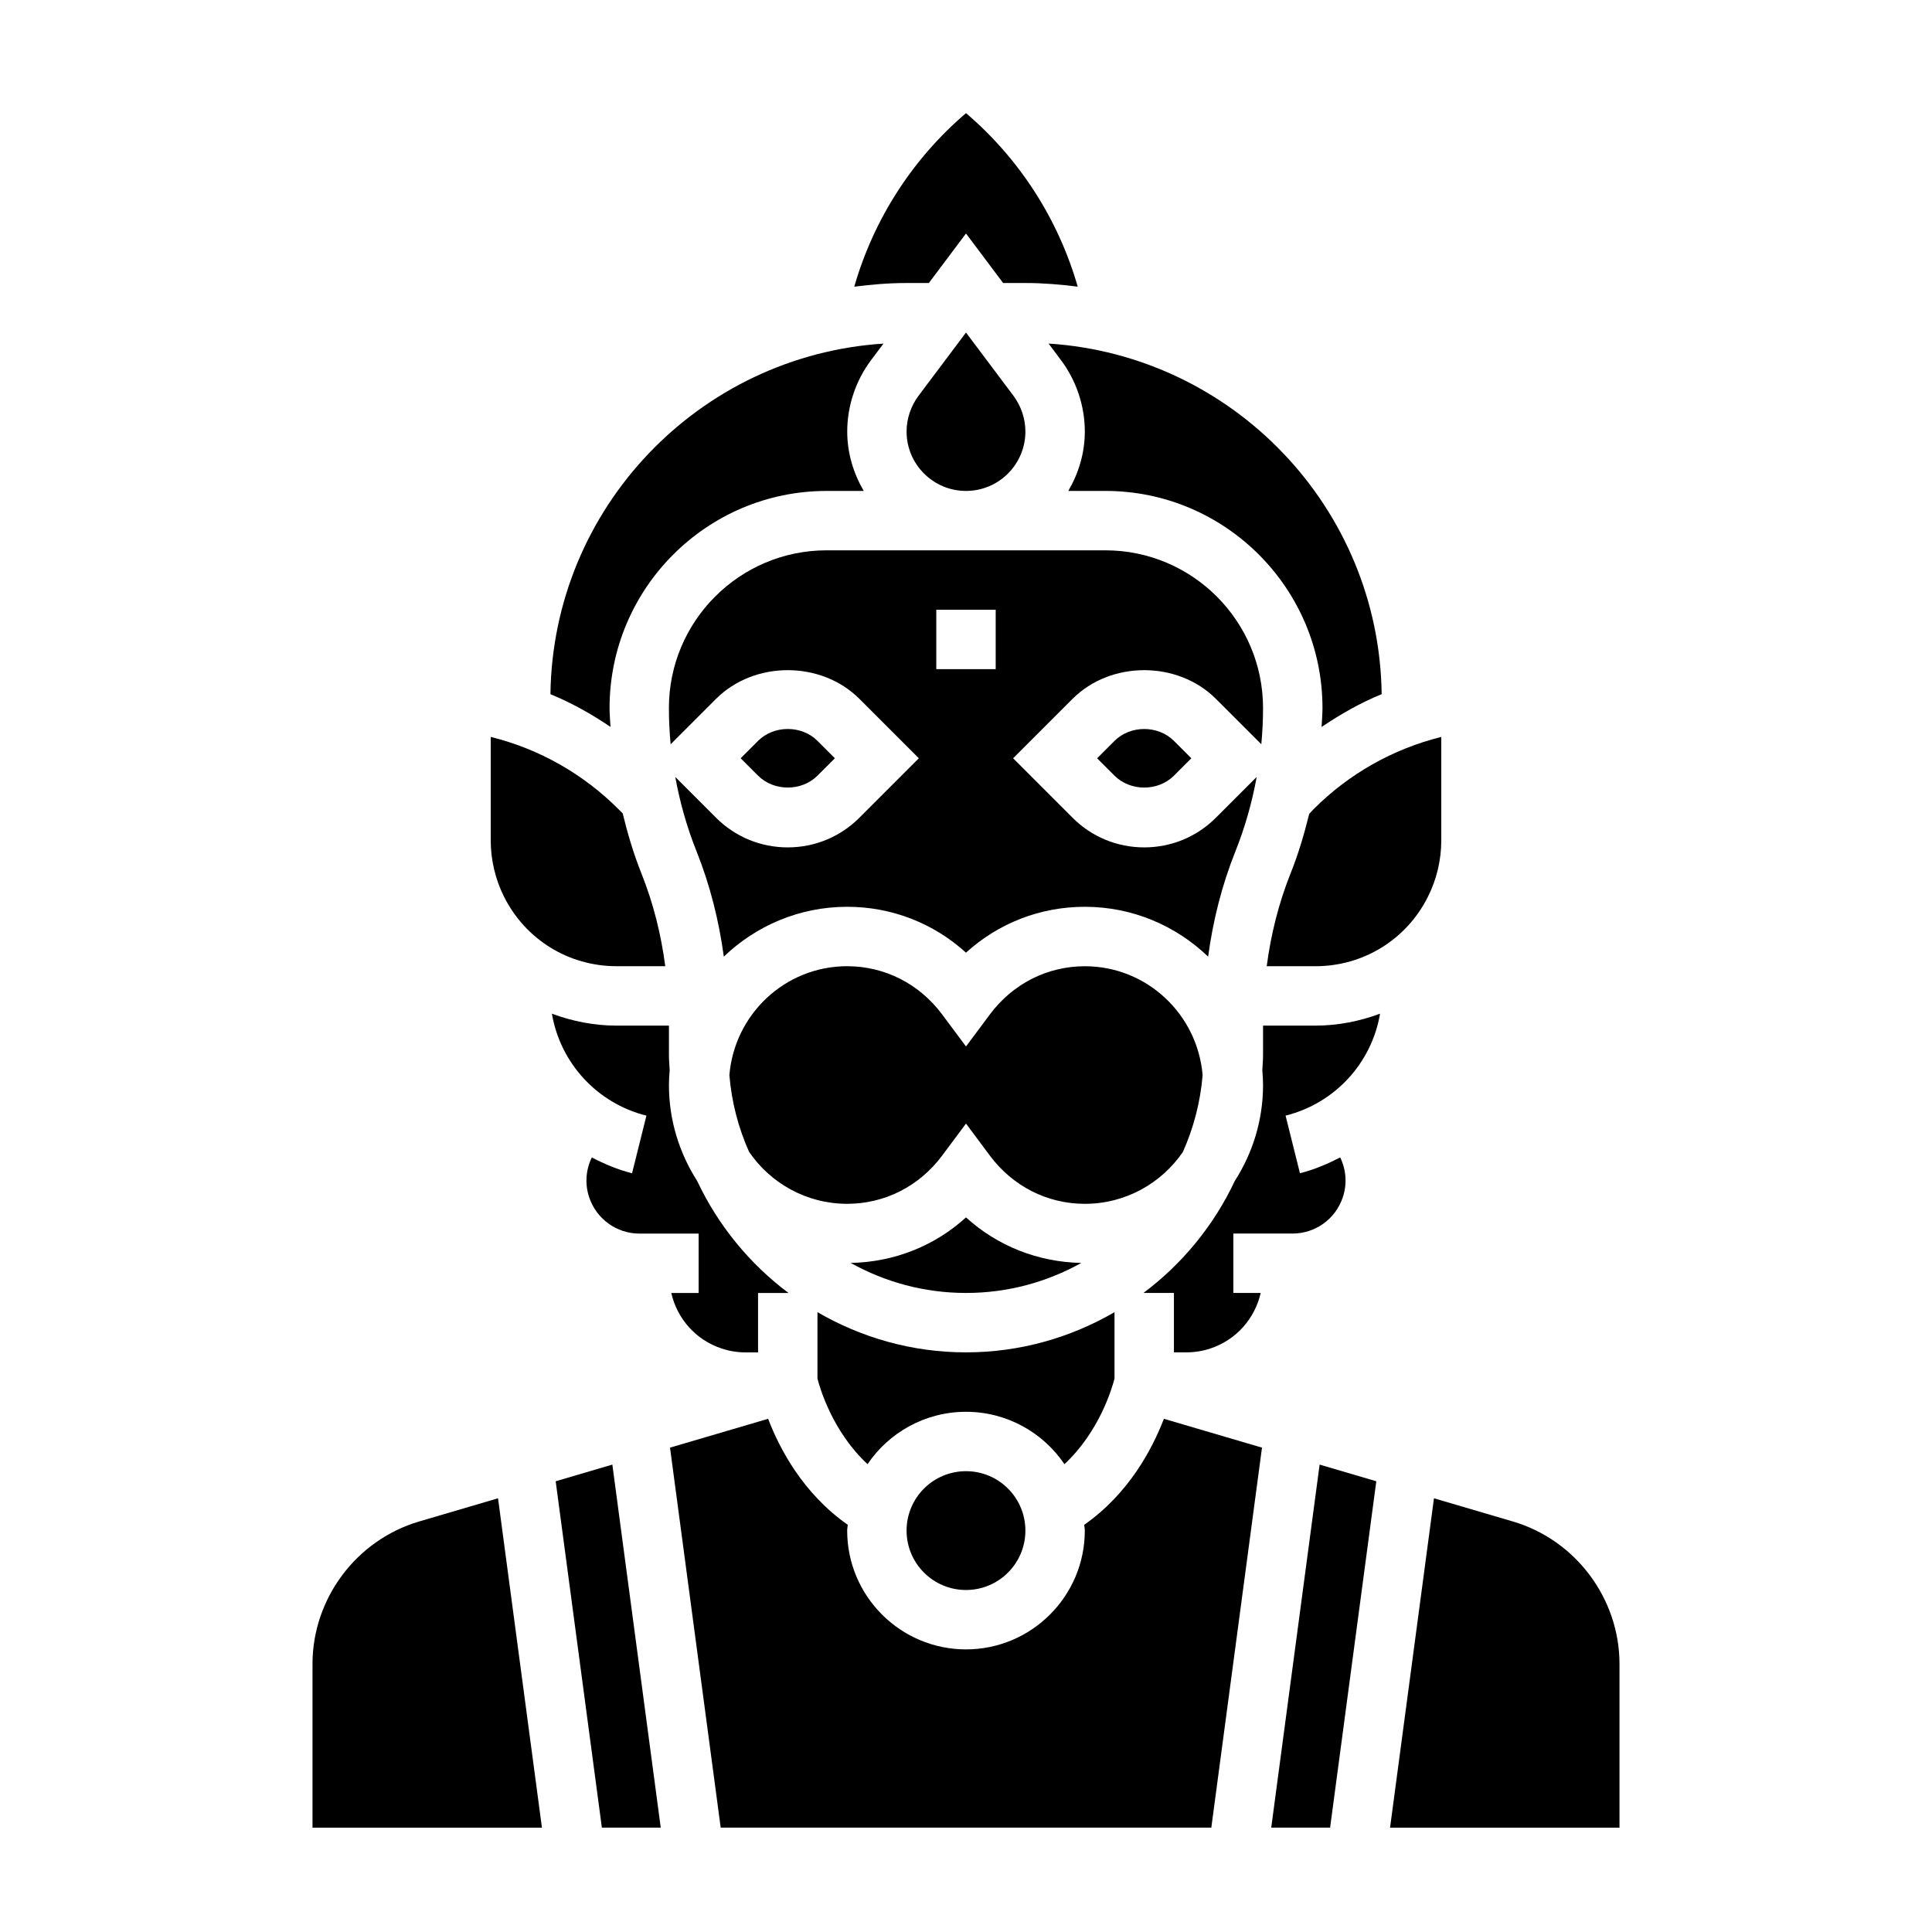
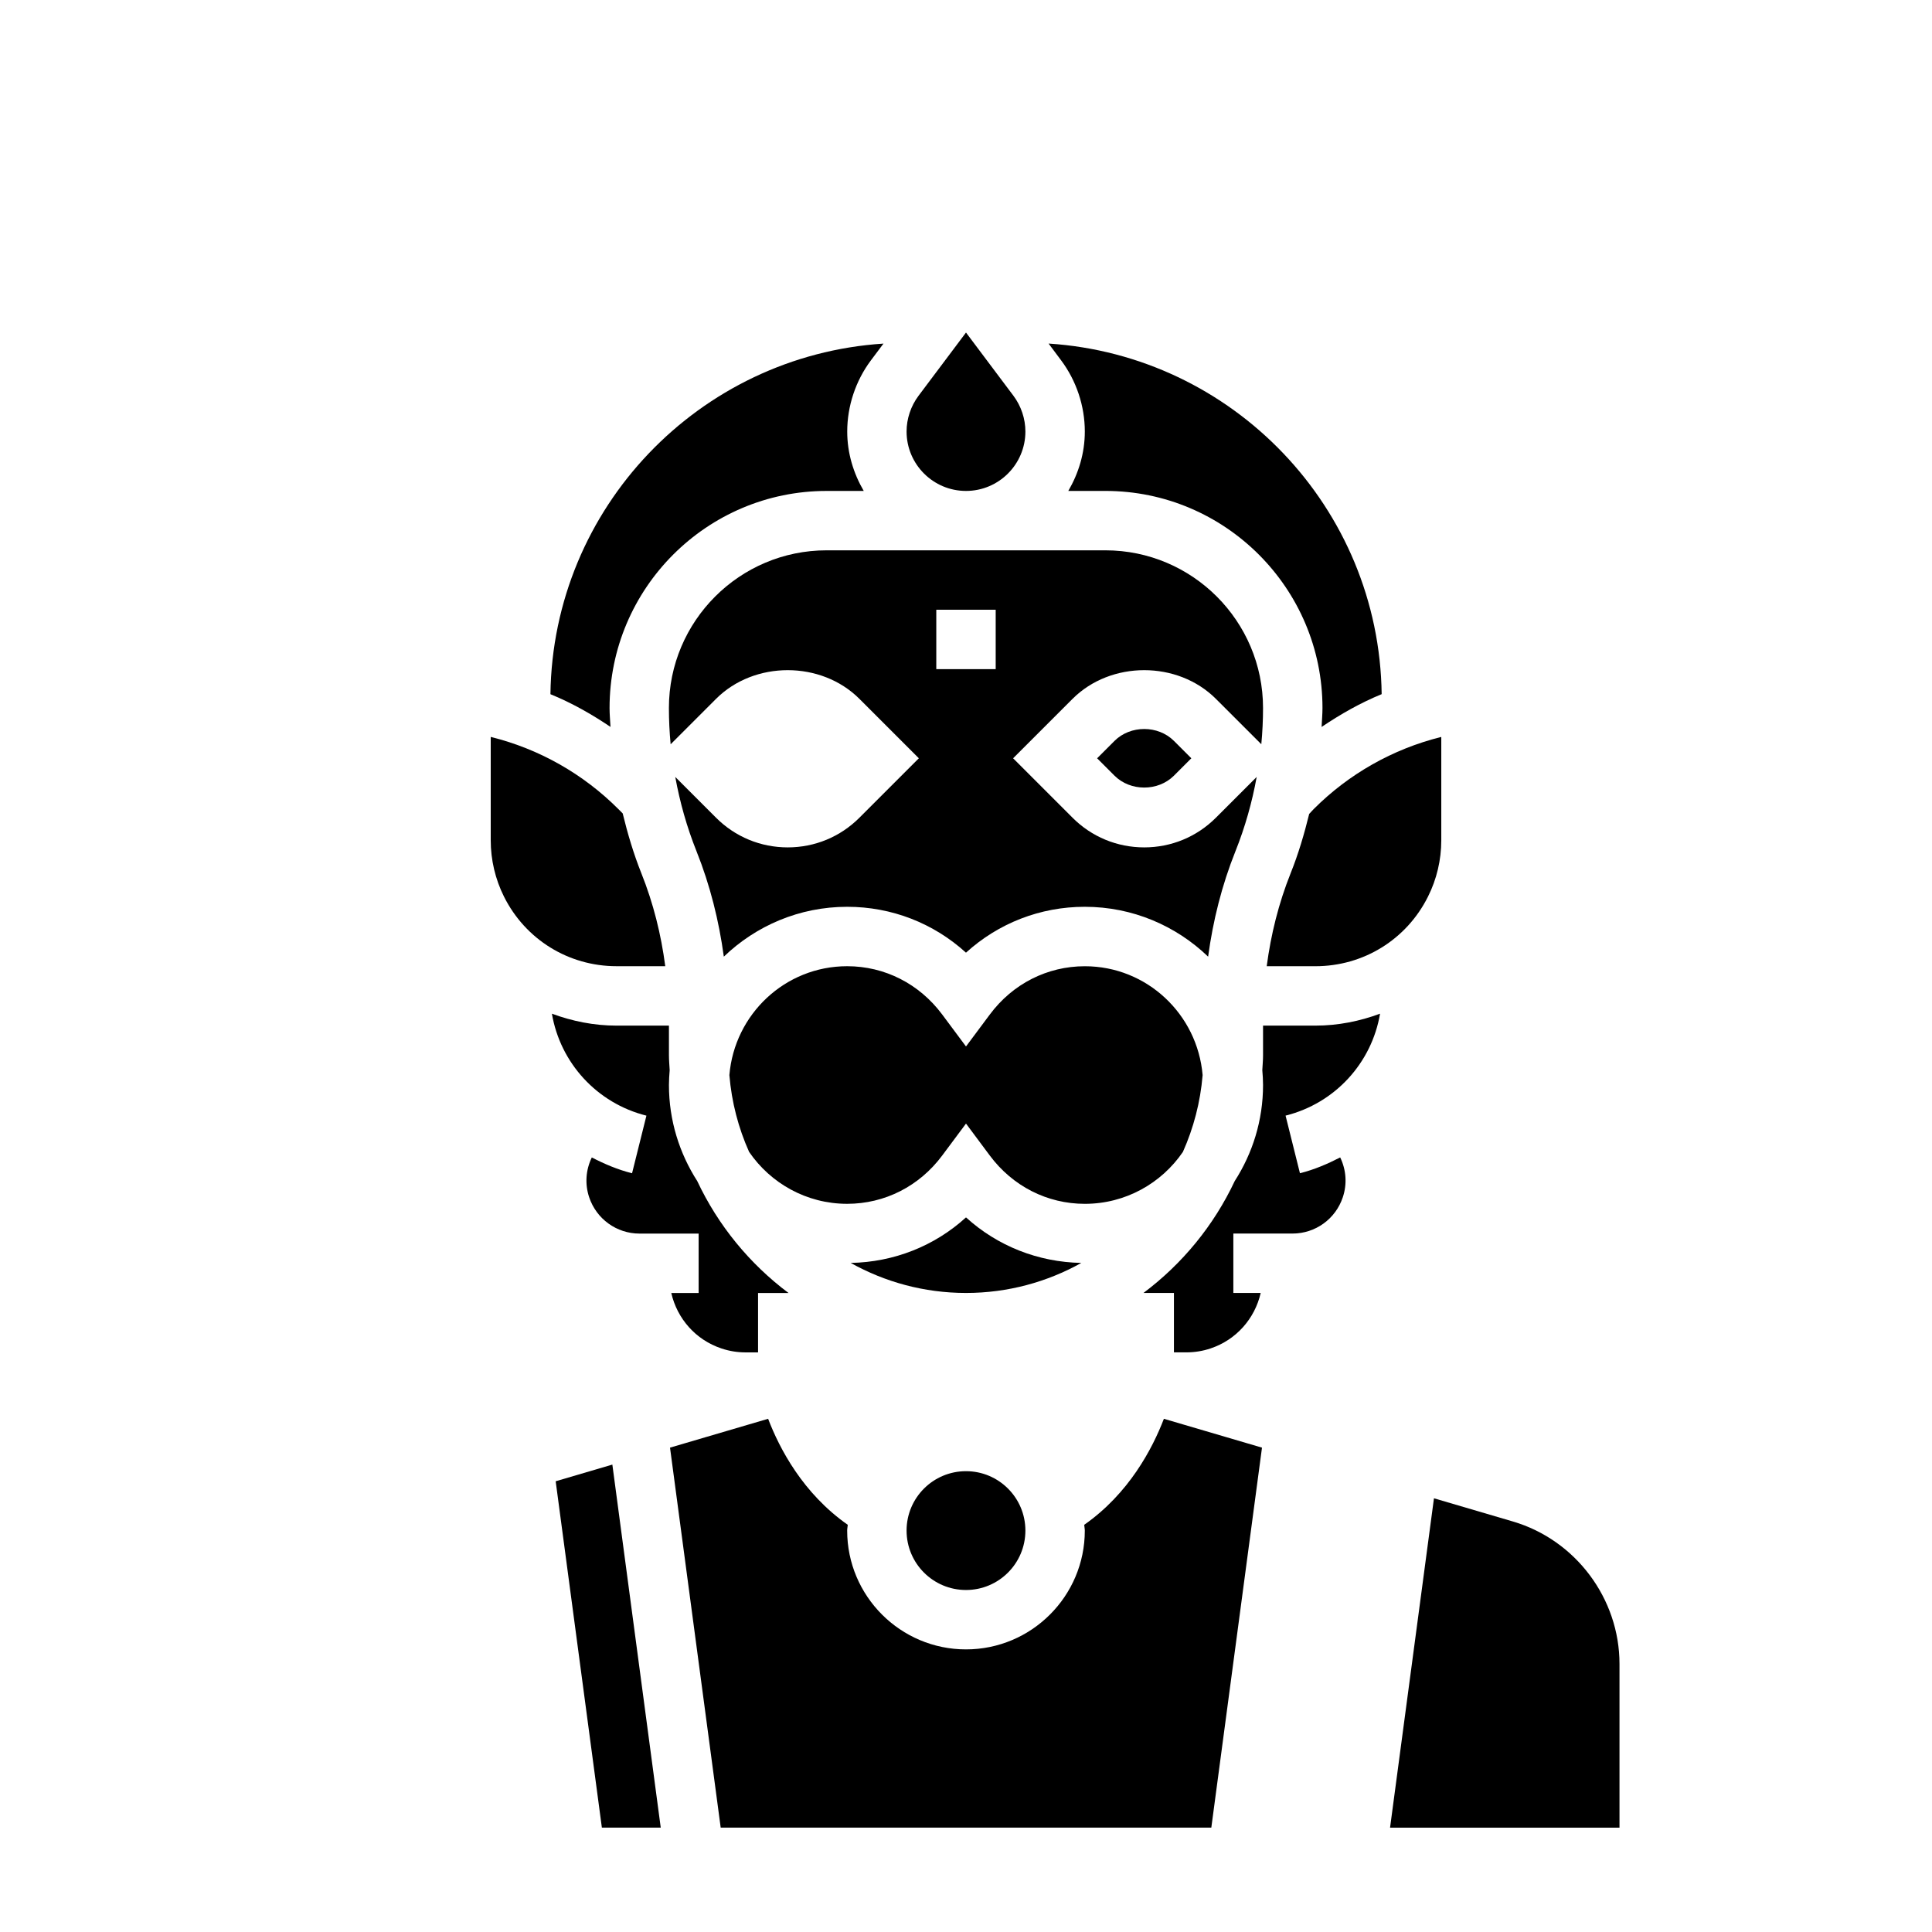
<svg xmlns="http://www.w3.org/2000/svg" fill="#000000" width="800px" height="800px" version="1.1" viewBox="144 144 512 512">
  <g>
    <path d="m457.48 449.27c2.816-6.312 4.629-13.152 5.227-20.348-1.363-16.121-14.762-28.859-31.219-28.859-9.949 0-19.121 4.66-25.176 12.793l-6.312 8.469-6.312-8.477c-6.062-8.133-15.23-12.793-25.176-12.793-16.469 0-29.867 12.738-31.219 28.859 0.598 7.195 2.402 14.043 5.227 20.348 5.676 8.297 15.199 13.762 25.992 13.762 9.949 0 19.121-4.66 25.176-12.793l6.312-8.473 6.312 8.477c6.062 8.133 15.23 12.793 25.176 12.793 10.789 0.004 20.324-5.461 25.992-13.758z" />
    <path d="m430.56 478.69c-11.461-0.227-22.199-4.465-30.559-12.066-8.367 7.606-19.098 11.848-30.559 12.066 9.062 5.055 19.477 7.957 30.559 7.957s21.496-2.902 30.559-7.957z" />
-     <path d="m360.64 349.56 4.613-4.613-4.613-4.613c-4.211-4.195-11.531-4.195-15.742 0l-4.613 4.613 4.613 4.613c4.211 4.195 11.531 4.195 15.742 0z" />
    <path d="m415.74 549.62c0 8.695-7.047 15.746-15.742 15.746s-15.746-7.051-15.746-15.746c0-8.695 7.051-15.742 15.746-15.742s15.742 7.047 15.742 15.742" />
-     <path d="m426.09 532.02c9.25-8.605 12.625-20.145 13.266-22.68v-17.602c-11.594 6.731-25.016 10.652-39.359 10.652s-27.766-3.922-39.359-10.652v17.602c0.637 2.535 4.016 14.074 13.266 22.68 5.668-8.367 15.25-13.879 26.098-13.879 10.844 0 20.422 5.504 26.09 13.879z" />
    <path d="m415.74 258.36c0-3.387-1.125-6.731-3.148-9.453l-12.594-16.781-12.602 16.793c-2.019 2.711-3.144 6.066-3.144 9.441 0 8.684 7.062 15.742 15.742 15.742 8.684 0.004 15.746-7.059 15.746-15.742z" />
    <path d="m490.95 359.69c-1.309 5.32-2.859 10.598-4.922 15.734-3.18 7.965-5.227 16.215-6.336 24.633h12.91c12.715 0 24.145-7.062 29.828-18.438 2.312-4.598 3.523-9.762 3.523-14.91v-27.41l-0.102 0.023c-12.754 3.18-24.402 9.777-33.691 19.074z" />
    <path d="m478.26 341.23c0.301-3.18 0.457-6.383 0.457-9.605 0-23.043-18.742-41.785-41.785-41.785h-73.879c-23.043 0-41.785 18.742-41.785 41.785 0 3.219 0.156 6.422 0.457 9.613l12.027-12.027c10.148-10.148 27.859-10.148 38.008 0l15.742 15.742-15.742 15.742c-5.078 5.078-11.824 7.871-19.004 7.871-7.18 0-13.934-2.793-19.004-7.871l-10.801-10.801c1.219 6.699 3.07 13.289 5.629 19.688 3.613 9.035 5.945 18.406 7.242 27.938 8.492-8.164 20.004-13.211 32.684-13.211 11.816 0 22.891 4.344 31.488 12.156 8.598-7.809 19.672-12.156 31.488-12.156 12.684 0 24.191 5.047 32.684 13.211 1.289-9.539 3.629-18.91 7.242-27.938 2.559-6.398 4.41-12.98 5.629-19.688l-10.801 10.801c-5.078 5.078-11.824 7.871-19.004 7.871s-13.934-2.793-19.004-7.871l-15.742-15.742 15.742-15.742c10.148-10.148 27.859-10.148 38.008 0zm-70.391-19.902h-15.742v-15.742h15.742z" />
    <path d="m439.36 340.34-4.613 4.613 4.613 4.613c4.211 4.195 11.531 4.195 15.742 0l4.613-4.613-4.613-4.613c-4.211-4.195-11.531-4.195-15.742 0z" />
    <path d="m425.19 239.47c4.062 5.422 6.297 12.129 6.297 18.887 0 5.762-1.668 11.09-4.375 15.742h9.832c31.715 0 57.527 25.805 57.527 57.527 0 1.684-0.164 3.344-0.234 5.023 5.039-3.402 10.312-6.398 15.918-8.691-0.645-49.453-39.445-89.758-88.27-92.914z" />
    <path d="m431.33 548.09c0.023 0.52 0.156 1.008 0.156 1.527 0 17.367-14.121 31.488-31.488 31.488-17.367 0-31.488-14.121-31.488-31.488 0-0.527 0.125-1.016 0.156-1.527-11.887-8.32-18.09-20.207-21.105-28.094l-26 7.644 13.43 100.7h130.02l13.43-100.7-26-7.644c-3.023 7.879-9.219 19.766-21.113 28.094z" />
-     <path d="m480.89 628.34h15.602l12.242-91.789-15.02-4.418z" />
    <path d="m544.93 547.21-20.914-6.148-11.637 87.293h60.805v-43.383c0-17.344-11.621-32.867-28.254-37.762z" />
    <path d="m478.72 415.8v7.871c0 1.332-0.133 2.621-0.195 3.938 0.109 1.301 0.195 2.606 0.195 3.938 0 9.367-2.777 18.09-7.504 25.441-5.535 11.777-13.879 21.938-24.191 29.66h8.078v15.742h3.305c2.188 0 4.336-0.348 6.391-1.039 6.832-2.273 11.746-7.918 13.297-14.703h-7.246v-15.742h15.68c6.062 0 11.414-3.863 13.328-9.621 1.172-3.496 0.914-7.234-0.691-10.555-3.363 1.73-6.871 3.242-10.668 4.188l-3.809-15.266c13.16-3.289 22.836-14.004 25.039-27.016-5.383 2-11.141 3.164-17.129 3.164z" />
    <path d="m291.26 536.55 12.242 91.789h15.602l-12.824-96.207z" />
    <path d="m307.39 400.05h12.91c-1.102-8.414-3.148-16.664-6.336-24.633-2.07-5.18-3.637-10.492-4.945-15.855l-1.18-1.18c-9.297-9.297-20.941-15.895-33.684-19.066l-0.109-0.023v27.41c0 5.148 1.211 10.312 3.519 14.918 5.684 11.367 17.113 18.43 29.824 18.43z" />
    <path d="m305.54 331.63c0-31.715 25.805-57.527 57.527-57.527h9.832c-2.707-4.652-4.375-9.98-4.375-15.742 0-6.754 2.234-13.461 6.289-18.879l3.32-4.426c-48.812 3.156-87.617 43.461-88.262 92.914 5.621 2.289 10.895 5.281 15.918 8.668-0.086-1.668-0.25-3.328-0.25-5.008z" />
    <path d="m315.31 439.66-3.809 15.266c-3.801-0.953-7.312-2.457-10.668-4.188-1.605 3.312-1.867 7.055-0.699 10.547 1.922 5.754 7.281 9.629 13.336 9.629h15.676v15.742h-7.25c1.551 6.793 6.465 12.43 13.289 14.695 2.07 0.699 4.211 1.047 6.398 1.047l3.309 0.004v-15.742h8.078c-10.312-7.723-18.656-17.887-24.191-29.66-4.723-7.363-7.504-16.078-7.504-25.453 0-1.332 0.094-2.637 0.195-3.938-0.062-1.312-0.195-2.606-0.195-3.938v-7.871h-13.887c-5.992 0-11.738-1.172-17.129-3.164 2.211 13.012 11.895 23.727 25.051 27.023z" />
-     <path d="m390.16 219 9.84-13.121 9.84 13.121h5.902c4.707 0 9.312 0.395 13.863 0.969-5.148-17.91-15.422-33.879-29.605-45.988-14.184 12.113-24.457 28.086-29.613 45.996 4.555-0.582 9.16-0.977 13.867-0.977z" />
-     <path d="m255.07 547.21c-16.633 4.894-28.254 20.418-28.254 37.762v43.383h60.805l-11.637-87.293z" />
  </g>
</svg>